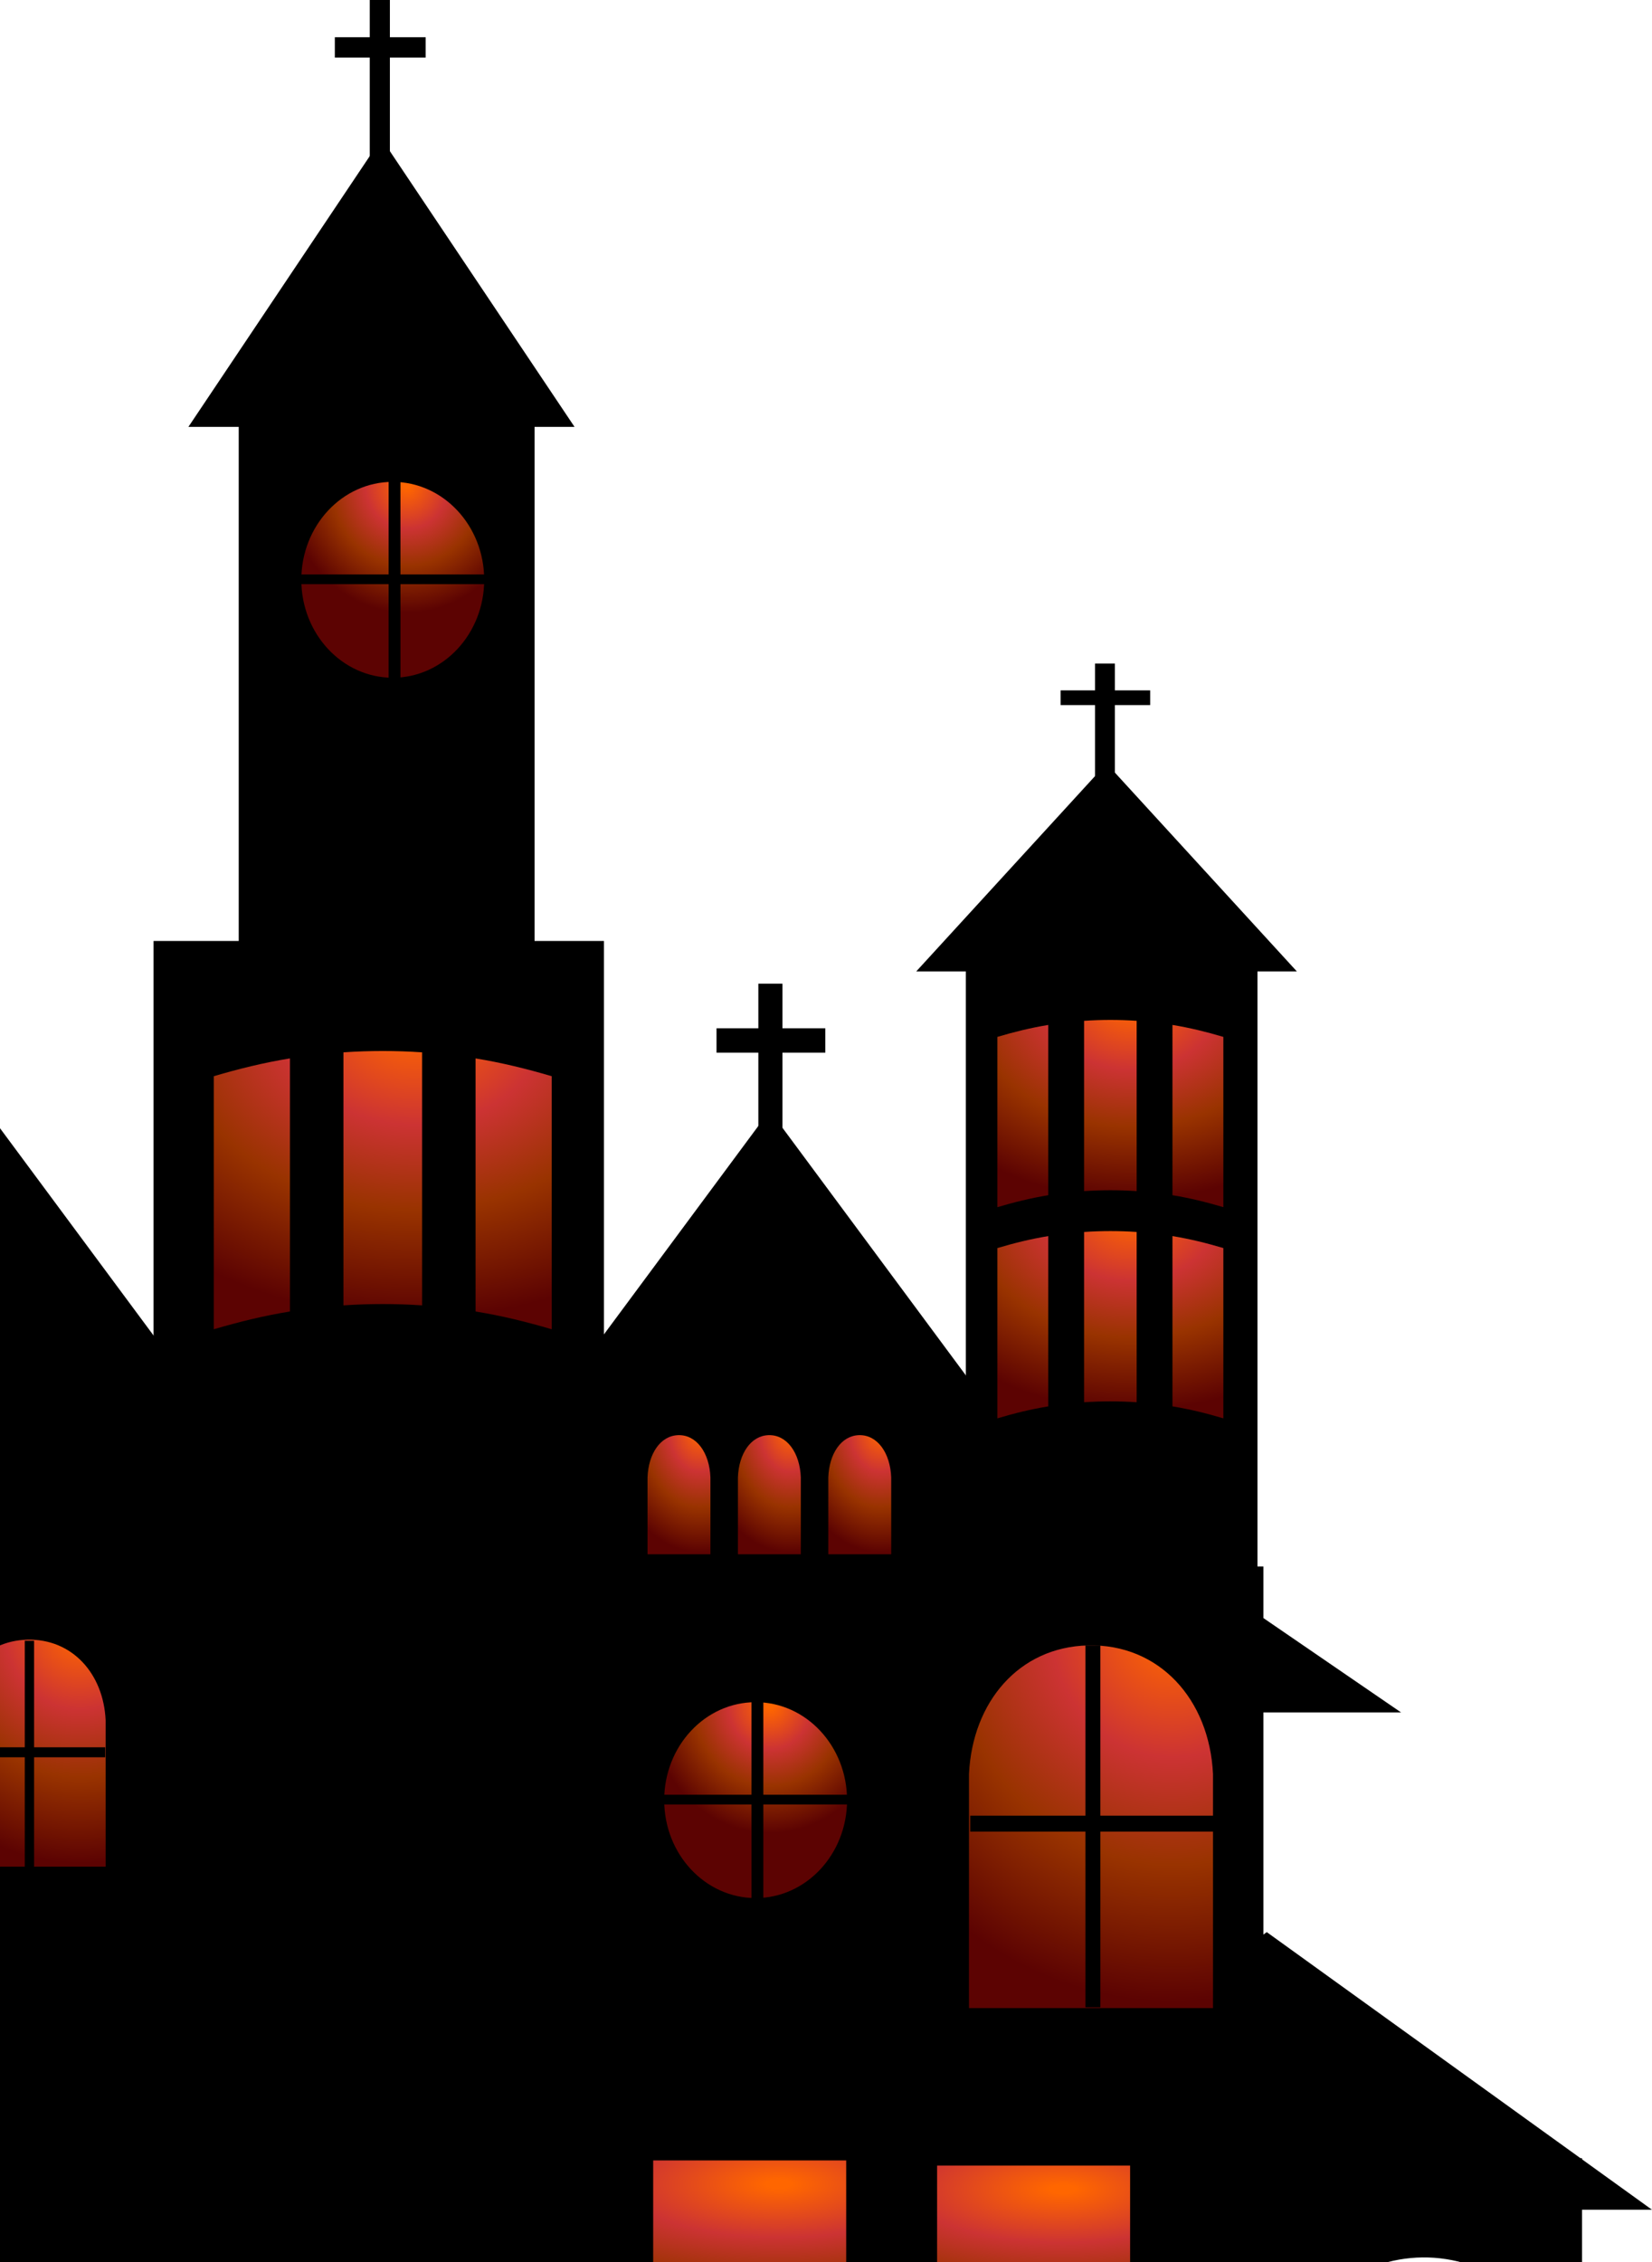
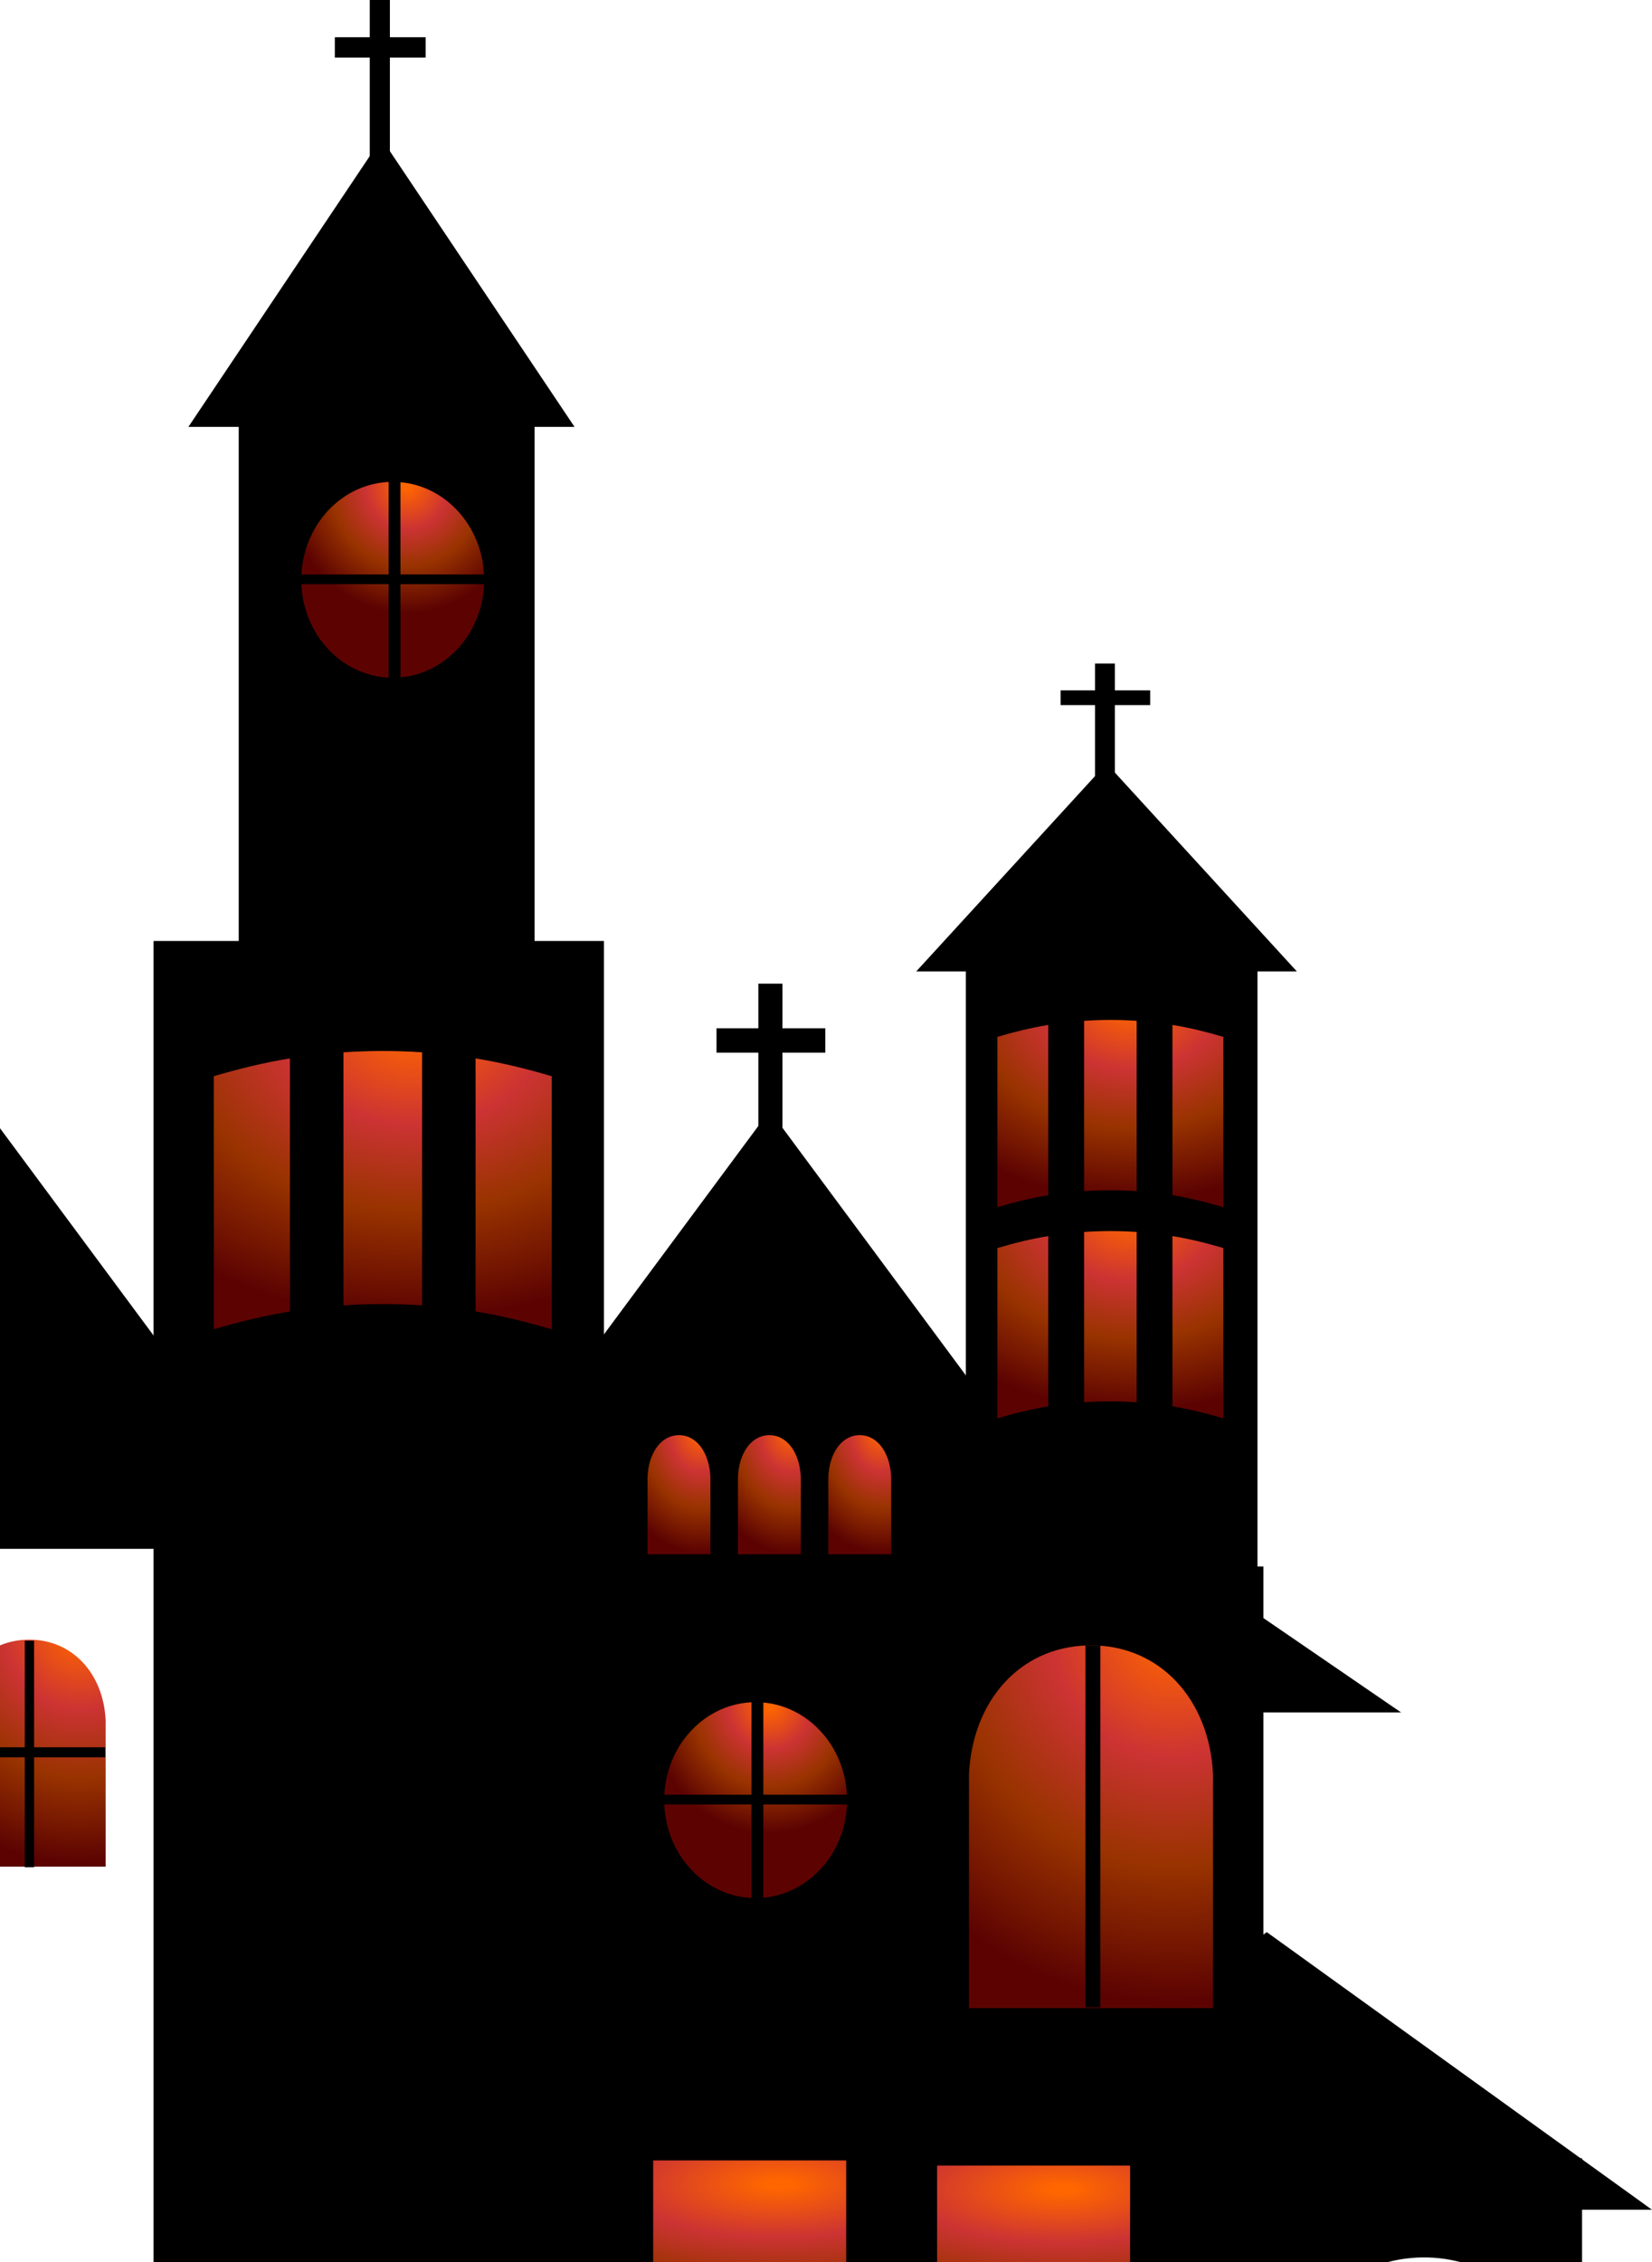
<svg xmlns="http://www.w3.org/2000/svg" width="103" height="141" viewBox="0 0 103 141" fill="none">
  <path d="M78.401 60.24H60.218V103.105H78.401V60.24Z" fill="black" />
  <path d="M78.982 120.426L54.963 137.73H103L78.982 120.426Z" fill="black" />
  <path d="M78.771 97.635H55.371V170.12H78.771V97.635Z" fill="black" />
  <path d="M58.56 86.999L29.765 106.734H87.356L58.56 86.999Z" fill="black" />
-   <path d="M10.29 95.584H-35.12V169.743H10.29V95.584Z" fill="black" />
+   <path d="M10.29 95.584V169.743H10.29V95.584Z" fill="black" />
  <path d="M6.586 116.345C3.413 116.345 0.239 116.345 -2.934 116.345C-2.935 113.302 -2.934 110.258 -2.934 107.215C-2.801 104.404 -0.986 102.266 1.701 102.199C4.484 102.13 6.449 104.299 6.586 107.215C6.586 110.258 6.586 113.302 6.586 116.345Z" fill="url(#paint0_radial_214_709)" />
  <path d="M1.544 116.381V102.265H2.125V116.381H1.544Z" fill="black" />
  <path d="M-2.952 109.528V108.906H6.56V109.528H-2.952Z" fill="black" />
  <path d="M-10.204 56.552L-39.837 96.537H19.43L-10.204 56.552Z" fill="black" />
  <path d="M58.793 86.281H37.037V169.926H58.793V86.281Z" fill="black" />
  <path d="M49.929 96.876C48.622 96.876 47.315 96.876 46.008 96.876C46.008 95.278 46.008 93.681 46.008 92.084C46.062 90.609 46.81 89.486 47.917 89.451C49.064 89.415 49.873 90.554 49.93 92.084C49.929 93.681 49.929 95.278 49.929 96.876Z" fill="url(#paint1_radial_214_709)" />
  <path d="M44.294 96.876C42.986 96.876 41.679 96.876 40.372 96.876C40.372 95.278 40.372 93.681 40.372 92.084C40.427 90.609 41.174 89.486 42.282 89.451C43.428 89.415 44.238 90.554 44.294 92.084C44.294 93.681 44.294 95.278 44.294 96.876Z" fill="url(#paint2_radial_214_709)" />
  <path d="M55.565 96.876C54.257 96.876 52.95 96.876 51.643 96.876C51.643 95.278 51.643 93.681 51.643 92.084C51.698 90.609 52.445 89.486 53.552 89.451C54.699 89.415 55.508 90.554 55.565 92.084C55.565 93.681 55.565 95.278 55.565 96.876Z" fill="url(#paint3_radial_214_709)" />
  <path d="M47.991 69.222L33.793 88.38H62.188L47.991 69.222Z" fill="black" />
  <path d="M75.629 125.159C70.558 125.159 65.487 125.159 60.415 125.159C60.415 120.297 60.415 115.433 60.415 110.572C60.629 106.08 63.528 102.663 67.823 102.556C72.27 102.445 75.408 105.912 75.629 110.572C75.629 115.433 75.629 120.297 75.629 125.159Z" fill="url(#paint4_radial_214_709)" />
  <path d="M67.676 125.111V102.556H68.606V125.111H67.676Z" fill="black" />
-   <path d="M60.494 114.161V113.167H75.693V114.161H60.494Z" fill="black" />
  <path d="M51.457 64.091H48.785V61.312H47.282V64.091H44.674V65.611H47.282V73.929H48.785V65.611H51.457V64.091Z" fill="black" />
  <path d="M37.654 58.649H9.574V169.853H37.654V58.649Z" fill="black" />
  <path d="M78.414 134.515V169.952H98.639V134.515H78.414ZM97.44 167.703C91.673 167.703 85.906 167.703 80.139 167.703C80.139 161.74 80.139 155.781 80.139 149.82C80.22 147.06 81.156 144.43 83.223 142.688C84.768 141.385 86.734 140.724 88.69 140.702C90.641 140.681 92.614 141.294 94.186 142.548C96.359 144.282 97.357 146.978 97.44 149.82C97.44 155.781 97.44 161.74 97.44 167.703Z" fill="black" />
  <path d="M18.076 81.743C16.449 82.006 14.881 82.394 13.329 82.851C13.329 77.594 13.329 72.336 13.329 67.078C14.881 66.621 16.449 66.232 18.076 65.969C18.076 71.227 18.076 76.485 18.076 81.743Z" fill="url(#paint5_radial_214_709)" />
  <path d="M26.316 81.362C24.685 81.252 23.044 81.252 21.413 81.362C21.413 76.105 21.413 70.847 21.413 65.59C23.043 65.48 24.685 65.48 26.316 65.59C26.316 70.847 26.316 76.105 26.316 81.362Z" fill="url(#paint6_radial_214_709)" />
  <path d="M34.397 82.851C32.845 82.394 31.278 82.005 29.651 81.743C29.651 76.485 29.651 71.228 29.651 65.97C31.278 66.232 32.845 66.621 34.397 67.078C34.397 72.336 34.397 77.594 34.397 82.851Z" fill="url(#paint7_radial_214_709)" />
  <path d="M65.358 74.496C64.271 74.673 63.222 74.934 62.185 75.241C62.185 71.704 62.185 68.166 62.185 64.628C63.222 64.32 64.271 64.059 65.358 63.883C65.358 67.419 65.358 70.958 65.358 74.496Z" fill="url(#paint8_radial_214_709)" />
  <path d="M70.869 74.24C69.778 74.167 68.681 74.167 67.591 74.24C67.591 70.703 67.591 67.164 67.591 63.627C68.68 63.553 69.778 63.553 70.869 63.627C70.869 67.164 70.869 70.702 70.869 74.24Z" fill="url(#paint9_radial_214_709)" />
  <path d="M76.275 75.241C75.237 74.934 74.188 74.671 73.101 74.496C73.101 70.958 73.101 67.419 73.101 63.883C74.188 64.059 75.237 64.32 76.275 64.628C76.275 68.166 76.275 71.704 76.275 75.241Z" fill="url(#paint10_radial_214_709)" />
  <path d="M65.358 87.657C64.271 87.834 63.222 88.094 62.185 88.403C62.185 84.865 62.185 81.328 62.185 77.79C63.222 77.481 64.271 77.22 65.358 77.044C65.358 80.581 65.358 84.12 65.358 87.657Z" fill="url(#paint11_radial_214_709)" />
  <path d="M70.869 87.4C69.778 87.327 68.681 87.327 67.591 87.4C67.591 83.864 67.591 80.326 67.591 76.787C68.68 76.713 69.778 76.713 70.869 76.787C70.869 80.326 70.869 83.864 70.869 87.4Z" fill="url(#paint12_radial_214_709)" />
  <path d="M76.275 88.403C75.237 88.094 74.188 87.834 73.101 87.657C73.101 84.12 73.101 80.581 73.101 77.044C74.188 77.22 75.237 77.481 76.275 77.79C76.275 81.328 76.275 84.865 76.275 88.403Z" fill="url(#paint13_radial_214_709)" />
  <path d="M52.759 134.656H40.725V147.543H52.759V134.656Z" fill="url(#paint14_radial_214_709)" />
  <path d="M70.461 134.978H58.427V147.864H70.461V134.978Z" fill="url(#paint15_radial_214_709)" />
  <path d="M33.329 26.178H14.884V59.502H33.329V26.178Z" fill="black" />
  <path d="M23.784 8.639L11.747 26.606H35.821L23.784 8.639Z" fill="black" />
  <path d="M26.54 2.321H24.309V0H23.054V2.321H20.876V3.589H23.054V10.533H24.309V3.589H26.54V2.321Z" fill="black" />
  <path d="M30.189 36.138C30.189 39.509 27.636 42.242 24.487 42.242C21.339 42.242 18.787 39.509 18.787 36.138C18.787 32.767 21.339 30.034 24.487 30.034C27.636 30.034 30.189 32.767 30.189 36.138Z" fill="url(#paint16_radial_214_709)" />
  <path d="M24.23 43.088V29.329H24.968V43.088H24.23Z" fill="black" />
  <path d="M18.527 36.409V35.803H30.597V36.409H18.527Z" fill="black" />
  <path d="M52.813 112.199C52.813 115.57 50.261 118.303 47.113 118.303C43.965 118.303 41.412 115.57 41.412 112.199C41.412 108.827 43.965 106.094 47.113 106.094C50.261 106.094 52.813 108.827 52.813 112.199Z" fill="url(#paint17_radial_214_709)" />
  <path d="M46.855 119.15V105.39H47.593V119.15H46.855Z" fill="black" />
  <path d="M41.153 112.469V111.863H53.223V112.469H41.153Z" fill="black" />
  <path d="M68.992 47.588L57.125 60.548H80.858L68.992 47.588Z" fill="black" />
  <path d="M71.712 43.03H69.512V41.356H68.275V43.03H66.129V43.946H68.275V48.955H69.512V43.946H71.712V43.03Z" fill="black" />
  <defs>
    <radialGradient id="paint0_radial_214_709" cx="0" cy="0" r="1" gradientUnits="userSpaceOnUse" gradientTransform="translate(5.023 101.434) scale(14.023 15.015)">
      <stop offset="0.028" stop-color="#FF6600" />
      <stop offset="0.341" stop-color="#CC3333" />
      <stop offset="0.621" stop-color="#993300" />
      <stop offset="0.978" stop-color="#5C0302" />
    </radialGradient>
    <radialGradient id="paint1_radial_214_709" cx="0" cy="0" r="1" gradientUnits="userSpaceOnUse" gradientTransform="translate(49.286 89.049) scale(5.776 7.881)">
      <stop offset="0.028" stop-color="#FF6600" />
      <stop offset="0.341" stop-color="#CC3333" />
      <stop offset="0.621" stop-color="#993300" />
      <stop offset="0.978" stop-color="#5C0302" />
    </radialGradient>
    <radialGradient id="paint2_radial_214_709" cx="0" cy="0" r="1" gradientUnits="userSpaceOnUse" gradientTransform="translate(43.65 89.049) scale(5.776 7.881)">
      <stop offset="0.028" stop-color="#FF6600" />
      <stop offset="0.341" stop-color="#CC3333" />
      <stop offset="0.621" stop-color="#993300" />
      <stop offset="0.978" stop-color="#5C0302" />
    </radialGradient>
    <radialGradient id="paint3_radial_214_709" cx="0" cy="0" r="1" gradientUnits="userSpaceOnUse" gradientTransform="translate(54.921 89.049) scale(5.776 7.881)">
      <stop offset="0.028" stop-color="#FF6600" />
      <stop offset="0.341" stop-color="#CC3333" />
      <stop offset="0.621" stop-color="#993300" />
      <stop offset="0.978" stop-color="#5C0302" />
    </radialGradient>
    <radialGradient id="paint4_radial_214_709" cx="0" cy="0" r="1" gradientUnits="userSpaceOnUse" gradientTransform="translate(73.131 101.333) scale(22.406 23.992)">
      <stop offset="0.028" stop-color="#FF6600" />
      <stop offset="0.341" stop-color="#CC3333" />
      <stop offset="0.621" stop-color="#993300" />
      <stop offset="0.978" stop-color="#5C0302" />
    </radialGradient>
    <radialGradient id="paint5_radial_214_709" cx="0" cy="0" r="1" gradientUnits="userSpaceOnUse" gradientTransform="translate(25.864 63.68) scale(24.111 18.849)">
      <stop offset="0.028" stop-color="#FF6600" />
      <stop offset="0.341" stop-color="#CC3333" />
      <stop offset="0.621" stop-color="#993300" />
      <stop offset="0.978" stop-color="#5C0302" />
    </radialGradient>
    <radialGradient id="paint6_radial_214_709" cx="0" cy="0" r="1" gradientUnits="userSpaceOnUse" gradientTransform="translate(25.862 63.681) scale(24.11 18.848)">
      <stop offset="0.028" stop-color="#FF6600" />
      <stop offset="0.341" stop-color="#CC3333" />
      <stop offset="0.621" stop-color="#993300" />
      <stop offset="0.978" stop-color="#5C0302" />
    </radialGradient>
    <radialGradient id="paint7_radial_214_709" cx="0" cy="0" r="1" gradientUnits="userSpaceOnUse" gradientTransform="translate(25.86 63.681) scale(24.109 18.848)">
      <stop offset="0.028" stop-color="#FF6600" />
      <stop offset="0.341" stop-color="#CC3333" />
      <stop offset="0.621" stop-color="#993300" />
      <stop offset="0.978" stop-color="#5C0302" />
    </radialGradient>
    <radialGradient id="paint8_radial_214_709" cx="0" cy="0" r="1" gradientUnits="userSpaceOnUse" gradientTransform="translate(70.564 62.343) scale(16.122 12.682)">
      <stop offset="0.028" stop-color="#FF6600" />
      <stop offset="0.341" stop-color="#CC3333" />
      <stop offset="0.621" stop-color="#993300" />
      <stop offset="0.978" stop-color="#5C0302" />
    </radialGradient>
    <radialGradient id="paint9_radial_214_709" cx="0" cy="0" r="1" gradientUnits="userSpaceOnUse" gradientTransform="translate(70.566 62.342) scale(16.122 12.683)">
      <stop offset="0.028" stop-color="#FF6600" />
      <stop offset="0.341" stop-color="#CC3333" />
      <stop offset="0.621" stop-color="#993300" />
      <stop offset="0.978" stop-color="#5C0302" />
    </radialGradient>
    <radialGradient id="paint10_radial_214_709" cx="0" cy="0" r="1" gradientUnits="userSpaceOnUse" gradientTransform="translate(70.565 62.343) scale(16.122 12.683)">
      <stop offset="0.028" stop-color="#FF6600" />
      <stop offset="0.341" stop-color="#CC3333" />
      <stop offset="0.621" stop-color="#993300" />
      <stop offset="0.978" stop-color="#5C0302" />
    </radialGradient>
    <radialGradient id="paint11_radial_214_709" cx="0" cy="0" r="1" gradientUnits="userSpaceOnUse" gradientTransform="translate(70.564 75.504) scale(16.122 12.682)">
      <stop offset="0.028" stop-color="#FF6600" />
      <stop offset="0.341" stop-color="#CC3333" />
      <stop offset="0.621" stop-color="#993300" />
      <stop offset="0.978" stop-color="#5C0302" />
    </radialGradient>
    <radialGradient id="paint12_radial_214_709" cx="0" cy="0" r="1" gradientUnits="userSpaceOnUse" gradientTransform="translate(70.566 75.503) scale(16.122 12.683)">
      <stop offset="0.028" stop-color="#FF6600" />
      <stop offset="0.341" stop-color="#CC3333" />
      <stop offset="0.621" stop-color="#993300" />
      <stop offset="0.978" stop-color="#5C0302" />
    </radialGradient>
    <radialGradient id="paint13_radial_214_709" cx="0" cy="0" r="1" gradientUnits="userSpaceOnUse" gradientTransform="translate(70.565 75.504) scale(16.122 12.683)">
      <stop offset="0.028" stop-color="#FF6600" />
      <stop offset="0.341" stop-color="#CC3333" />
      <stop offset="0.621" stop-color="#993300" />
      <stop offset="0.978" stop-color="#5C0302" />
    </radialGradient>
    <radialGradient id="paint14_radial_214_709" cx="0" cy="0" r="1" gradientUnits="userSpaceOnUse" gradientTransform="translate(48.547 136.135) scale(27.742 9.739)">
      <stop offset="0.028" stop-color="#FF6600" />
      <stop offset="0.341" stop-color="#CC3333" />
      <stop offset="0.621" stop-color="#993300" />
      <stop offset="0.978" stop-color="#5C0302" />
    </radialGradient>
    <radialGradient id="paint15_radial_214_709" cx="0" cy="0" r="1" gradientUnits="userSpaceOnUse" gradientTransform="translate(66.249 136.456) scale(27.741 9.738)">
      <stop offset="0.028" stop-color="#FF6600" />
      <stop offset="0.341" stop-color="#CC3333" />
      <stop offset="0.621" stop-color="#993300" />
      <stop offset="0.978" stop-color="#5C0302" />
    </radialGradient>
    <radialGradient id="paint16_radial_214_709" cx="0" cy="0" r="1" gradientUnits="userSpaceOnUse" gradientTransform="translate(25.365 30.19) scale(7.636 8.177)">
      <stop offset="0.028" stop-color="#FF6600" />
      <stop offset="0.341" stop-color="#CC3333" />
      <stop offset="0.621" stop-color="#993300" />
      <stop offset="0.978" stop-color="#5C0302" />
    </radialGradient>
    <radialGradient id="paint17_radial_214_709" cx="0" cy="0" r="1" gradientUnits="userSpaceOnUse" gradientTransform="translate(47.99 106.251) scale(7.637 8.177)">
      <stop offset="0.028" stop-color="#FF6600" />
      <stop offset="0.341" stop-color="#CC3333" />
      <stop offset="0.621" stop-color="#993300" />
      <stop offset="0.978" stop-color="#5C0302" />
    </radialGradient>
  </defs>
</svg>